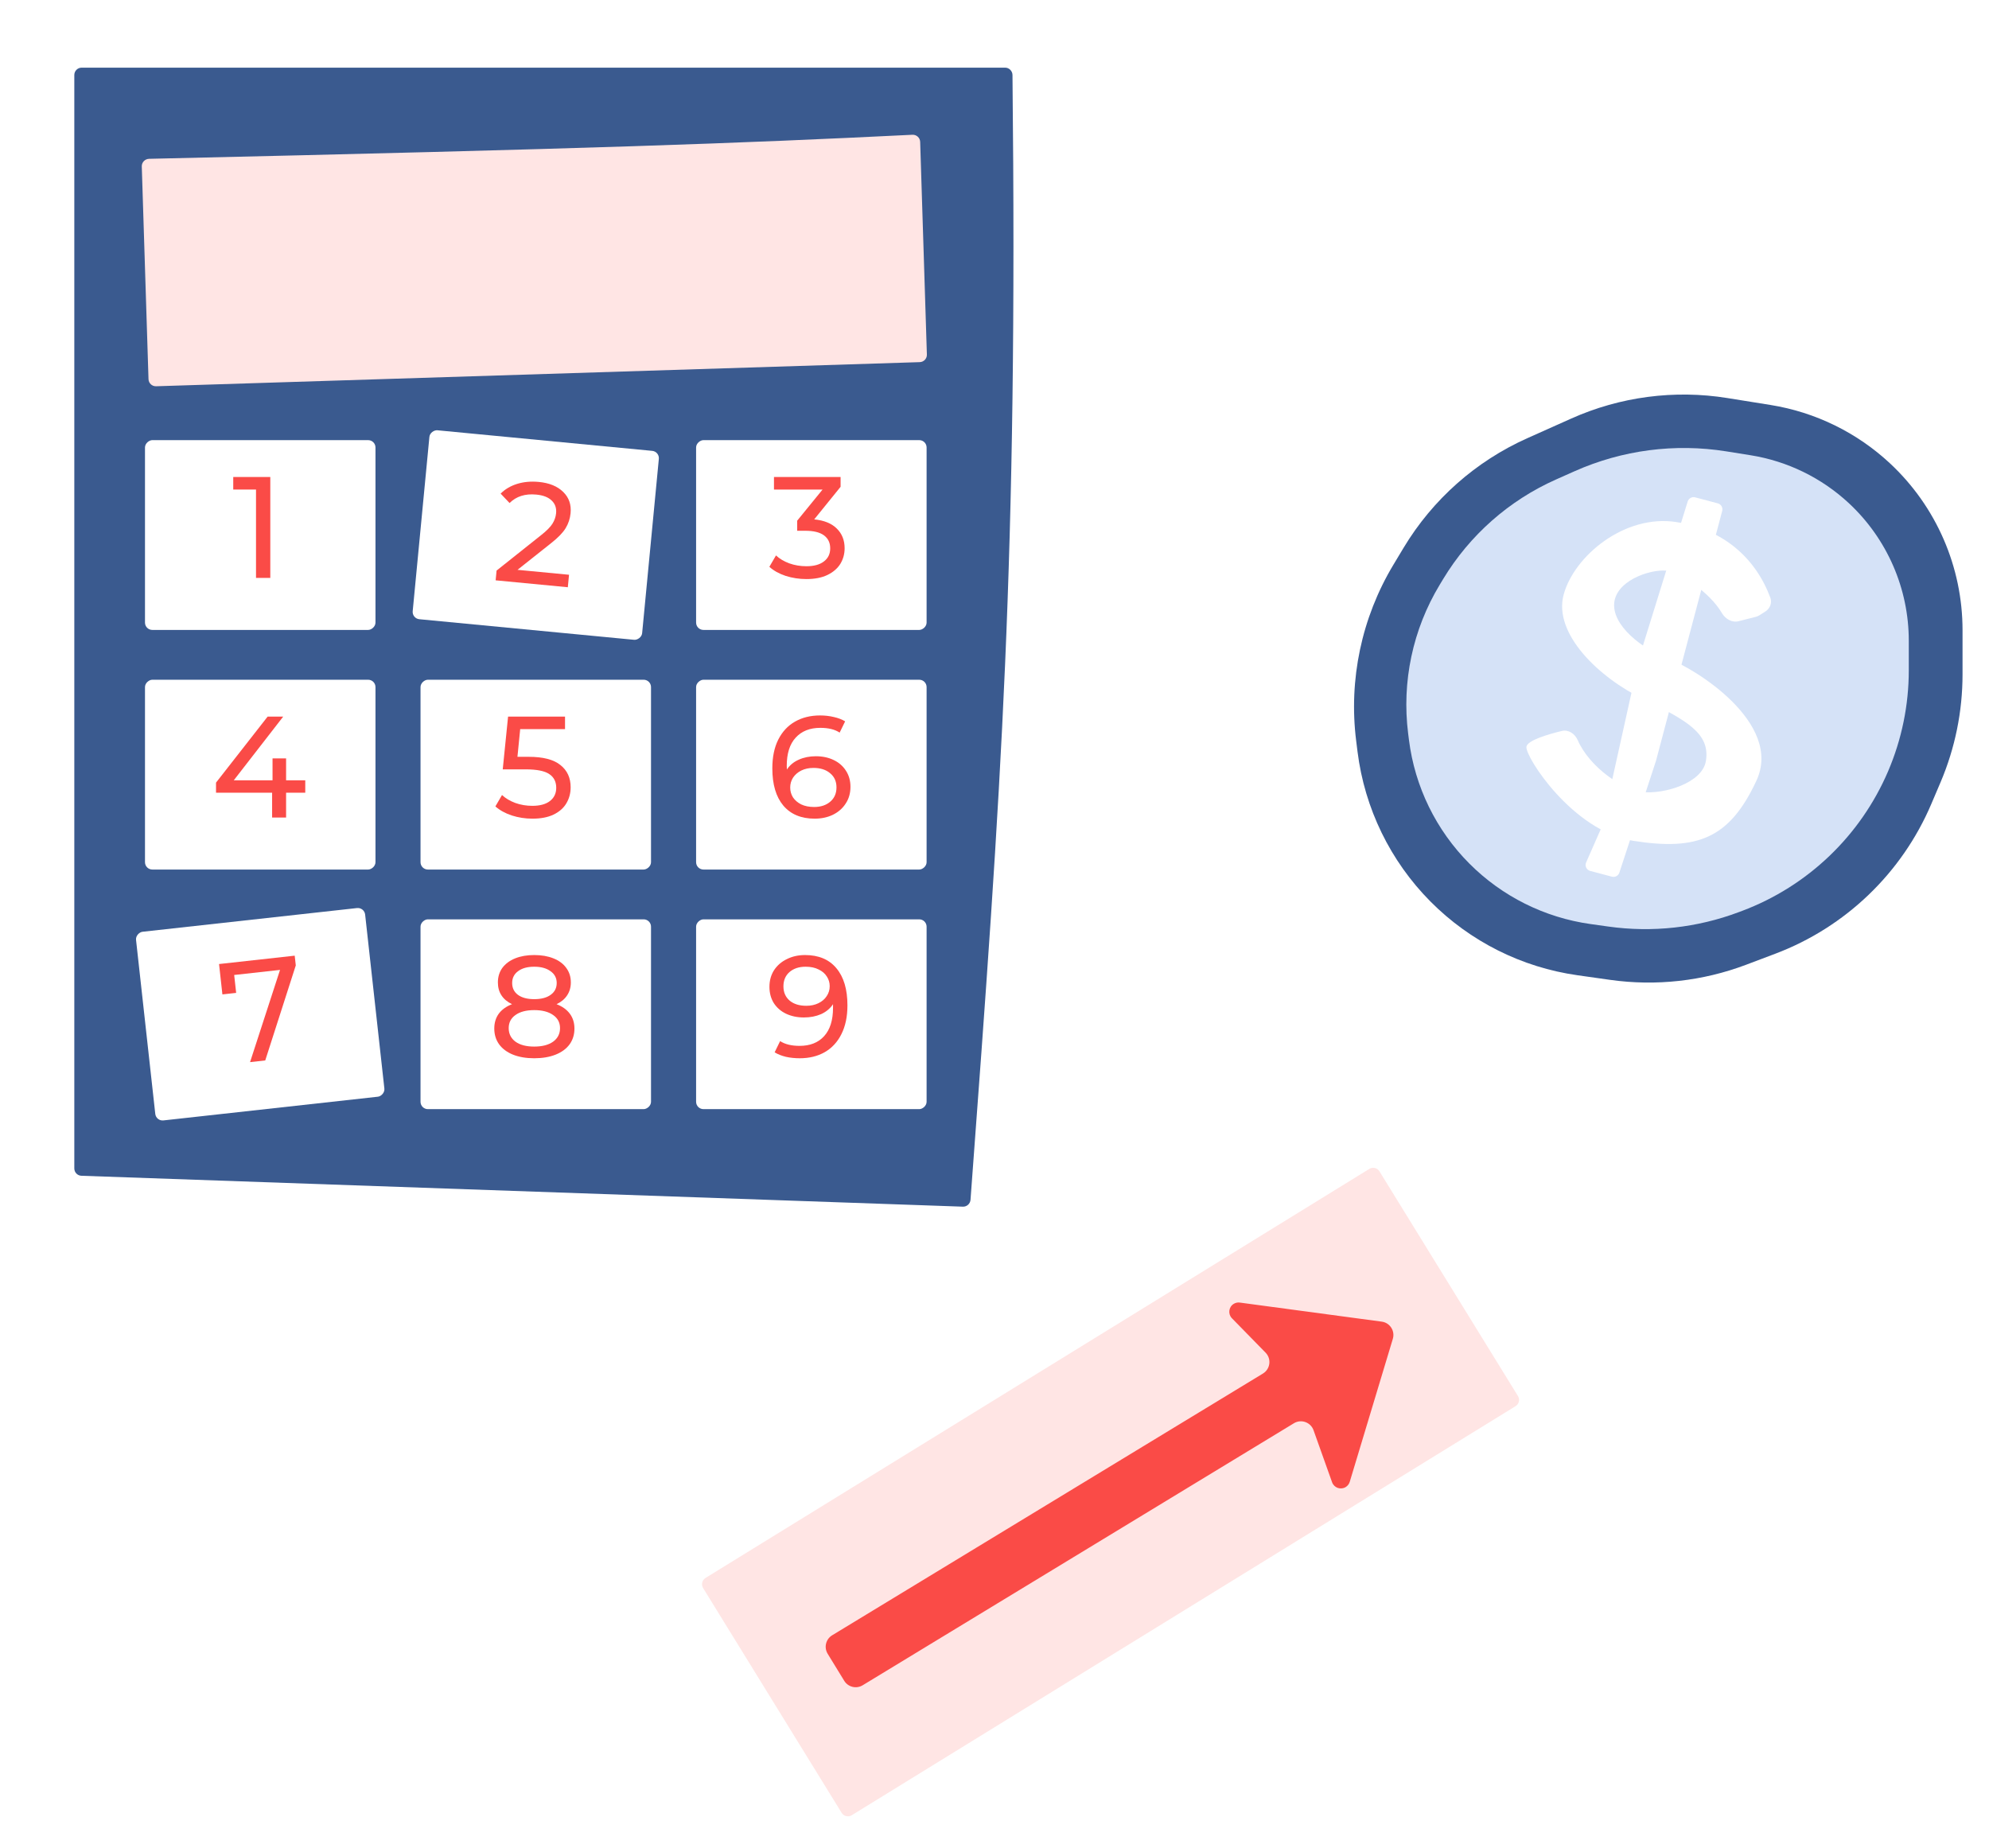
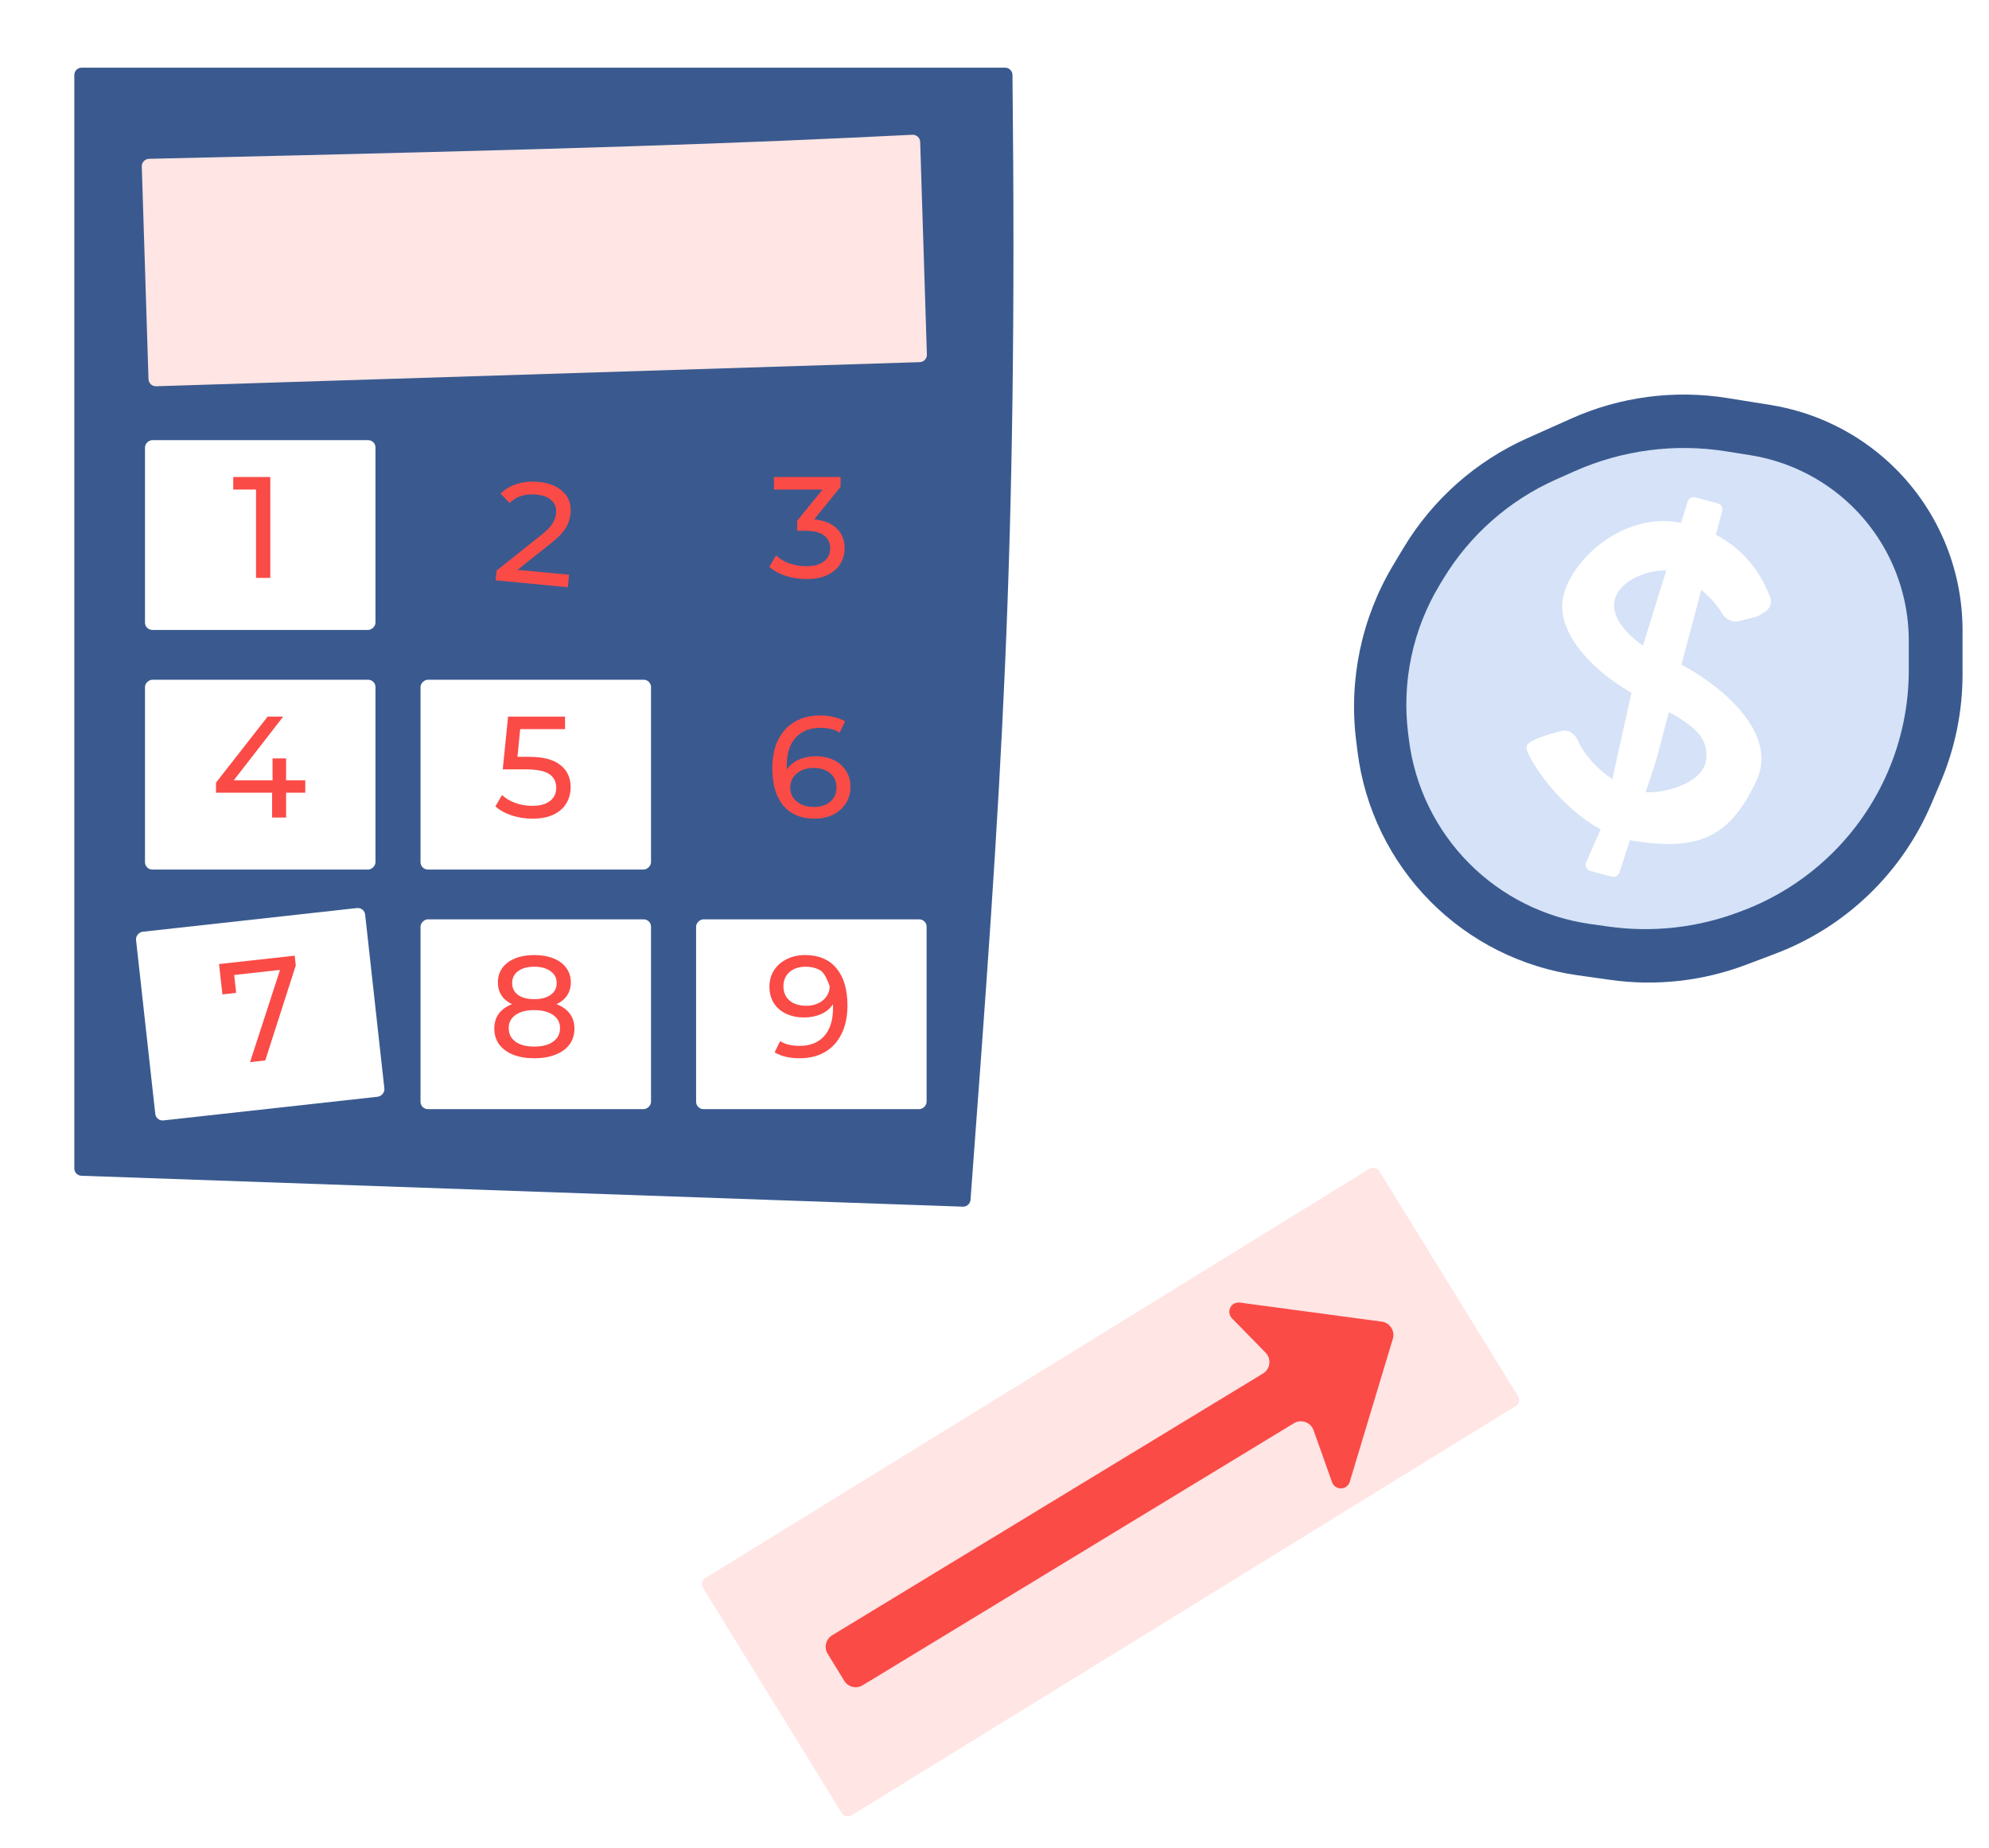
<svg xmlns="http://www.w3.org/2000/svg" width="296" height="275" viewBox="0 0 296 275" fill="none">
  <g filter="url(#filter0_d)">
    <path d="M149.583 8.975C150.183 8.975 150.671 9.474 150.677 10.073C151.451 82.755 149.048 115.495 144.431 177.473C144.387 178.059 143.887 178.518 143.3 178.498L12.115 173.899C11.526 173.878 11.059 173.395 11.059 172.805L11.059 10.07C11.059 9.465 11.549 8.975 12.153 8.975L149.583 8.975Z" fill="#3A5A8F" />
  </g>
  <g filter="url(#filter1_d)">
    <path d="M135.786 18.964C136.397 18.934 136.918 19.411 136.938 20.023L137.937 51.675C137.957 52.279 137.482 52.785 136.878 52.804L23.228 56.394C22.624 56.413 22.119 55.939 22.1 55.335L21.1 23.672C21.08 23.064 21.58 22.557 22.188 22.543C88.45 21.038 109.507 20.259 135.786 18.964Z" fill="#FFE5E4" />
  </g>
  <g filter="url(#filter2_d)">
    <path d="M203.779 172.877C204.294 172.56 204.968 172.72 205.285 173.234L225.901 206.684C226.218 207.199 226.058 207.873 225.543 208.19L126.758 269.072C126.244 269.389 125.569 269.229 125.252 268.715L104.637 235.265C104.32 234.75 104.48 234.076 104.994 233.759L203.779 172.877Z" fill="#FFE5E4" />
  </g>
  <g filter="url(#filter3_d)">
    <path d="M188.342 200.226C189.242 201.146 189.051 202.665 187.951 203.334L123.841 242.29C122.894 242.865 122.595 244.1 123.174 245.044L125.637 249.065C126.212 250.005 127.439 250.302 128.381 249.73L192.557 210.733C193.64 210.075 195.054 210.577 195.479 211.771L198.238 219.515C198.533 220.34 199.51 220.688 200.26 220.233C200.552 220.056 200.769 219.777 200.867 219.449L207.279 198.171C207.634 196.992 206.851 195.775 205.631 195.611L184.506 192.772C184.193 192.73 183.875 192.796 183.605 192.96C182.845 193.421 182.712 194.471 183.334 195.107L188.342 200.226Z" fill="#FA4B47" />
  </g>
  <g filter="url(#filter4_d)">
    <rect x="55.879" y="64.412" width="28.249" height="34.302" rx="1.094" transform="rotate(90 55.879 64.412)" fill="white" />
  </g>
  <g filter="url(#filter5_d)">
    <rect x="55.879" y="100.073" width="28.249" height="34.302" rx="1.094" transform="rotate(90 55.879 100.073)" fill="white" />
  </g>
  <g filter="url(#filter6_d)">
    <rect x="54.219" y="133.934" width="28.249" height="34.302" rx="1.094" transform="rotate(83.692 54.219 133.934)" fill="white" />
  </g>
  <g filter="url(#filter7_d)">
-     <rect x="98.152" y="66.113" width="28.249" height="34.302" rx="1.094" transform="rotate(95.473 98.152 66.113)" fill="white" />
-   </g>
+     </g>
  <g filter="url(#filter8_d)">
    <rect x="96.883" y="100.073" width="28.249" height="34.302" rx="1.094" transform="rotate(90 96.883 100.073)" fill="white" />
  </g>
  <g filter="url(#filter9_d)">
    <rect x="96.883" y="135.733" width="28.249" height="34.302" rx="1.094" transform="rotate(90 96.883 135.733)" fill="white" />
  </g>
  <g filter="url(#filter10_d)">
-     <rect x="137.895" y="64.412" width="28.249" height="34.302" rx="1.094" transform="rotate(90 137.895 64.412)" fill="white" />
-   </g>
+     </g>
  <g filter="url(#filter11_d)">
-     <rect x="137.895" y="100.073" width="28.249" height="34.302" rx="1.094" transform="rotate(90 137.895 100.073)" fill="white" />
-   </g>
+     </g>
  <g filter="url(#filter12_d)">
    <rect x="137.895" y="135.733" width="28.249" height="34.302" rx="1.094" transform="rotate(90 137.895 135.733)" fill="white" />
  </g>
  <g filter="url(#filter13_d)">
    <path d="M40.225 69.899V84.918H38.1V71.766H34.711V69.899H40.225Z" fill="#FA4B47" />
    <path d="M45.429 116.888H42.576V120.578H40.495V116.888H32.148V115.386L39.83 105.559H42.147L34.788 115.043H40.559V111.781H42.576V115.043H45.429V116.888Z" fill="#FA4B47" />
    <path d="M78.68 111.545C80.825 111.545 82.398 111.953 83.4 112.768C84.415 113.569 84.923 114.671 84.923 116.073C84.923 116.959 84.709 117.76 84.279 118.476C83.865 119.176 83.228 119.734 82.37 120.149C81.526 120.55 80.482 120.75 79.237 120.75C78.179 120.75 77.156 120.592 76.169 120.278C75.182 119.949 74.367 119.498 73.723 118.926L74.71 117.231C75.225 117.717 75.883 118.111 76.684 118.411C77.485 118.697 78.329 118.84 79.216 118.84C80.346 118.84 81.218 118.604 81.833 118.132C82.463 117.646 82.778 116.988 82.778 116.158C82.778 115.257 82.434 114.578 81.748 114.12C81.061 113.648 79.888 113.412 78.229 113.412H74.817L75.611 105.559H84.086V107.426H77.414L77.006 111.545H78.68Z" fill="#FA4B47" />
    <path d="M82.828 148.364C83.686 148.693 84.344 149.165 84.801 149.78C85.259 150.395 85.488 151.132 85.488 151.99C85.488 152.891 85.245 153.678 84.758 154.35C84.272 155.008 83.578 155.516 82.677 155.874C81.776 156.231 80.718 156.41 79.502 156.41C78.3 156.41 77.249 156.231 76.348 155.874C75.461 155.516 74.775 155.008 74.288 154.35C73.802 153.678 73.559 152.891 73.559 151.99C73.559 151.132 73.78 150.395 74.224 149.78C74.682 149.165 75.34 148.693 76.198 148.364C75.511 148.035 74.989 147.599 74.632 147.055C74.274 146.512 74.095 145.868 74.095 145.124C74.095 144.295 74.317 143.572 74.76 142.957C75.218 142.342 75.855 141.87 76.67 141.541C77.485 141.212 78.429 141.048 79.502 141.048C80.589 141.048 81.54 141.212 82.356 141.541C83.185 141.87 83.822 142.342 84.265 142.957C84.723 143.572 84.952 144.295 84.952 145.124C84.952 145.854 84.766 146.498 84.394 147.055C84.036 147.599 83.514 148.035 82.828 148.364ZM79.502 142.786C78.486 142.786 77.685 143.007 77.099 143.451C76.512 143.88 76.219 144.466 76.219 145.21C76.219 145.954 76.505 146.54 77.077 146.97C77.664 147.399 78.472 147.613 79.502 147.613C80.546 147.613 81.361 147.399 81.948 146.97C82.549 146.54 82.849 145.954 82.849 145.21C82.849 144.466 82.541 143.88 81.926 143.451C81.326 143.007 80.517 142.786 79.502 142.786ZM79.502 154.672C80.689 154.672 81.626 154.429 82.313 153.943C82.999 153.442 83.342 152.77 83.342 151.926C83.342 151.096 82.999 150.445 82.313 149.973C81.626 149.487 80.689 149.244 79.502 149.244C78.315 149.244 77.385 149.487 76.713 149.973C76.04 150.445 75.704 151.096 75.704 151.926C75.704 152.77 76.04 153.442 76.713 153.943C77.385 154.429 78.315 154.672 79.502 154.672Z" fill="#FA4B47" />
    <path d="M121.169 76.207C122.642 76.35 123.765 76.808 124.537 77.58C125.309 78.338 125.696 79.311 125.696 80.498C125.696 81.356 125.481 82.136 125.052 82.837C124.623 83.523 123.979 84.074 123.121 84.489C122.277 84.889 121.24 85.09 120.01 85.09C118.937 85.09 117.907 84.932 116.92 84.618C115.933 84.289 115.125 83.838 114.496 83.266L115.483 81.571C115.998 82.057 116.656 82.451 117.457 82.751C118.258 83.037 119.109 83.18 120.01 83.18C121.126 83.18 121.991 82.944 122.606 82.472C123.235 82 123.55 81.349 123.55 80.52C123.55 79.69 123.243 79.046 122.628 78.589C122.012 78.131 121.083 77.902 119.838 77.902H118.637V76.4L122.413 71.766H115.182V69.899H125.095V71.358L121.169 76.207Z" fill="#FA4B47" />
    <path d="M121.416 111.46C122.403 111.46 123.283 111.646 124.055 112.017C124.842 112.389 125.457 112.926 125.9 113.627C126.344 114.313 126.565 115.107 126.565 116.008C126.565 116.952 126.329 117.782 125.857 118.497C125.4 119.212 124.763 119.77 123.948 120.171C123.147 120.557 122.246 120.75 121.244 120.75C119.228 120.75 117.669 120.099 116.567 118.797C115.48 117.496 114.937 115.651 114.937 113.262C114.937 111.588 115.23 110.165 115.816 108.992C116.417 107.805 117.247 106.911 118.305 106.31C119.378 105.695 120.622 105.388 122.038 105.388C122.768 105.388 123.454 105.466 124.098 105.624C124.742 105.767 125.3 105.981 125.772 106.267L124.956 107.941C124.241 107.469 123.283 107.233 122.081 107.233C120.522 107.233 119.299 107.719 118.412 108.692C117.526 109.65 117.082 111.052 117.082 112.897C117.082 113.126 117.089 113.305 117.104 113.433C117.533 112.79 118.119 112.303 118.863 111.975C119.621 111.631 120.472 111.46 121.416 111.46ZM121.159 119.012C122.146 119.012 122.947 118.747 123.562 118.218C124.177 117.689 124.484 116.981 124.484 116.094C124.484 115.207 124.17 114.506 123.54 113.991C122.925 113.462 122.096 113.197 121.051 113.197C120.379 113.197 119.778 113.326 119.249 113.584C118.734 113.841 118.327 114.192 118.026 114.635C117.74 115.078 117.597 115.572 117.597 116.115C117.597 116.645 117.733 117.131 118.005 117.574C118.291 118.004 118.698 118.354 119.228 118.626C119.771 118.883 120.415 119.012 121.159 119.012Z" fill="#FA4B47" />
-     <path d="M119.807 141.048C121.824 141.048 123.376 141.699 124.463 143C125.564 144.302 126.115 146.147 126.115 148.536C126.115 150.209 125.814 151.64 125.214 152.827C124.627 154 123.798 154.894 122.725 155.509C121.666 156.11 120.429 156.41 119.013 156.41C118.284 156.41 117.597 156.338 116.953 156.195C116.31 156.038 115.752 155.816 115.28 155.53L116.095 153.857C116.825 154.329 117.79 154.565 118.992 154.565C120.551 154.565 121.767 154.086 122.639 153.127C123.526 152.155 123.969 150.746 123.969 148.901V148.364C123.54 149.008 122.947 149.501 122.189 149.845C121.43 150.174 120.579 150.338 119.635 150.338C118.648 150.338 117.762 150.152 116.975 149.78C116.202 149.408 115.595 148.879 115.151 148.192C114.722 147.492 114.507 146.691 114.507 145.789C114.507 144.845 114.736 144.016 115.194 143.301C115.666 142.585 116.303 142.035 117.104 141.649C117.905 141.248 118.806 141.048 119.807 141.048ZM120 148.6C120.672 148.6 121.273 148.471 121.802 148.214C122.332 147.956 122.739 147.606 123.025 147.163C123.326 146.719 123.476 146.226 123.476 145.682C123.476 145.153 123.333 144.674 123.047 144.245C122.775 143.801 122.367 143.451 121.824 143.193C121.295 142.922 120.651 142.786 119.893 142.786C118.906 142.786 118.105 143.05 117.49 143.58C116.889 144.109 116.589 144.817 116.589 145.704C116.589 146.59 116.896 147.299 117.511 147.828C118.126 148.343 118.956 148.6 120 148.6Z" fill="#FA4B47" />
+     <path d="M119.807 141.048C121.824 141.048 123.376 141.699 124.463 143C125.564 144.302 126.115 146.147 126.115 148.536C126.115 150.209 125.814 151.64 125.214 152.827C124.627 154 123.798 154.894 122.725 155.509C121.666 156.11 120.429 156.41 119.013 156.41C118.284 156.41 117.597 156.338 116.953 156.195C116.31 156.038 115.752 155.816 115.28 155.53L116.095 153.857C116.825 154.329 117.79 154.565 118.992 154.565C120.551 154.565 121.767 154.086 122.639 153.127C123.526 152.155 123.969 150.746 123.969 148.901V148.364C123.54 149.008 122.947 149.501 122.189 149.845C121.43 150.174 120.579 150.338 119.635 150.338C118.648 150.338 117.762 150.152 116.975 149.78C116.202 149.408 115.595 148.879 115.151 148.192C114.722 147.492 114.507 146.691 114.507 145.789C114.507 144.845 114.736 144.016 115.194 143.301C115.666 142.585 116.303 142.035 117.104 141.649C117.905 141.248 118.806 141.048 119.807 141.048ZM120 148.6C120.672 148.6 121.273 148.471 121.802 148.214C122.332 147.956 122.739 147.606 123.025 147.163C123.326 146.719 123.476 146.226 123.476 145.682C122.775 143.801 122.367 143.451 121.824 143.193C121.295 142.922 120.651 142.786 119.893 142.786C118.906 142.786 118.105 143.05 117.49 143.58C116.889 144.109 116.589 144.817 116.589 145.704C116.589 146.59 116.896 147.299 117.511 147.828C118.126 148.343 118.956 148.6 120 148.6Z" fill="#FA4B47" />
  </g>
  <g filter="url(#filter14_d)">
    <path d="M43.858 141.141L44.018 142.591L39.473 156.736L37.212 156.986L41.674 143.26L34.85 144.015L35.145 146.68L33.097 146.907L32.598 142.386L43.858 141.141Z" fill="#FA4B47" />
  </g>
  <g filter="url(#filter15_d)">
    <path d="M84.682 84.449L84.504 86.307L73.761 85.278L73.9 83.826L80.55 78.535C81.359 77.894 81.916 77.33 82.221 76.842C82.528 76.34 82.706 75.825 82.757 75.298C82.832 74.515 82.612 73.883 82.098 73.403C81.599 72.91 80.837 72.614 79.812 72.516C78.16 72.358 76.834 72.777 75.833 73.773L74.502 72.374C75.154 71.718 75.969 71.235 76.947 70.927C77.939 70.619 79.019 70.522 80.186 70.633C81.753 70.784 82.962 71.28 83.816 72.124C84.67 72.953 85.036 74.008 84.913 75.289C84.837 76.087 84.594 76.825 84.184 77.504C83.774 78.183 83.048 78.933 82.007 79.753L77.015 83.715L84.682 84.449Z" fill="#FA4B47" />
  </g>
  <g filter="url(#filter16_d)">
    <path d="M227.275 64.227L233.818 61.3C241.104 58.039 249.182 56.977 257.063 58.242L263.499 59.275C270.17 60.346 276.371 63.384 281.306 68C288.168 74.418 292.062 83.394 292.062 92.79V99.373C292.062 104.888 290.95 110.347 288.791 115.423L287.419 118.648C283.039 128.942 274.644 137 264.178 140.953L259.837 142.593C253.393 145.027 246.44 145.798 239.62 144.836L234.776 144.152C226.477 142.981 218.788 139.127 212.883 133.179C206.901 127.153 203.084 119.316 202.028 110.891L201.825 109.27C200.683 100.157 202.634 90.925 207.364 83.053L208.879 80.532C213.199 73.344 219.62 67.653 227.275 64.227Z" fill="#3A5A8F" />
  </g>
  <g filter="url(#filter17_d)">
    <path d="M231.543 70.373L234.324 69.135C241.403 65.981 249.246 64.954 256.899 66.177L260.514 66.754C265.995 67.63 271.091 70.117 275.154 73.899C280.836 79.189 284.062 86.602 284.062 94.364V98.785C284.062 103.934 283.015 109.038 280.992 113.773C276.89 123.37 269.038 130.893 259.268 134.566L258.76 134.757C252.571 137.084 245.897 137.821 239.35 136.901L236.685 136.527C229.863 135.568 223.54 132.411 218.675 127.534C213.72 122.566 210.556 116.093 209.679 109.132L209.558 108.171C208.589 100.474 210.243 92.676 214.253 86.036L214.766 85.186C218.712 78.65 224.568 73.48 231.543 70.373Z" fill="#D5E2F7" />
  </g>
  <g filter="url(#filter18_d)">
    <path d="M243.972 96.864L251.159 73.719C251.305 73.248 251.797 72.976 252.274 73.102L255.642 73.995C256.134 74.125 256.427 74.629 256.296 75.12L246.443 112.314L240.992 128.954C240.841 129.418 240.353 129.682 239.882 129.557L236.651 128.701C236.104 128.557 235.816 127.958 236.044 127.441L238.324 122.259C238.348 122.203 238.367 122.146 238.38 122.087L243.972 96.864Z" fill="white" />
  </g>
  <g filter="url(#filter19_d)">
    <path d="M243.06 124.22C252.618 125.736 257.391 123.86 261.386 115.276C265.382 106.692 252.189 98.541 248.359 97.16C244.529 95.778 239.697 92.114 240.254 88.598C240.802 85.147 246.35 83.596 248.354 84.076C250.07 84.487 254.38 87.125 256.251 90.325C256.759 91.193 257.747 91.785 258.722 91.538L261.295 90.885C261.484 90.838 261.664 90.76 261.828 90.656L262.722 90.088C263.416 89.648 263.743 88.797 263.456 88.027C261.284 82.183 256.523 77.896 249.511 76.784C241.786 75.558 234.238 81.838 232.695 87.599C231.152 93.361 237.858 99.899 244.653 103.18C251.131 106.343 254.514 108.282 253.874 112.319C253.347 115.639 247.632 117.308 244.413 116.959C241.59 116.653 236.588 113.338 234.792 109.234C234.382 108.298 233.426 107.627 232.433 107.868C230.386 108.364 227.312 109.263 227.161 110.217C226.933 111.654 234.026 122.787 243.06 124.22Z" fill="white" />
  </g>
  <defs>
    <filter id="filter0_d" x="0.765" y="0.859" width="155.895" height="183.161" filterUnits="userSpaceOnUse" color-interpolation-filters="sRGB">
      <feFlood flood-opacity="0" result="BackgroundImageFix" />
      <feColorMatrix in="SourceAlpha" type="matrix" values="0 0 0 0 0 0 0 0 0 0 0 0 0 0 0 0 0 0 127 0" />
      <feOffset dy="1.094" />
      <feGaussianBlur stdDeviation="1.641" />
      <feColorMatrix type="matrix" values="0 0 0 0 0.171 0 0 0 0 0.174 0 0 0 0 0.184 0 0 0 0.3 0" />
      <feBlend mode="multiply" in2="BackgroundImageFix" result="effect1_dropShadow" />
      <feBlend mode="normal" in="SourceGraphic" in2="effect1_dropShadow" result="shape" />
    </filter>
    <filter id="filter1_d" x="17.782" y="16.73" width="123.473" height="44.076" filterUnits="userSpaceOnUse" color-interpolation-filters="sRGB">
      <feFlood flood-opacity="0" result="BackgroundImageFix" />
      <feColorMatrix in="SourceAlpha" type="matrix" values="0 0 0 0 0 0 0 0 0 0 0 0 0 0 0 0 0 0 127 0" />
      <feOffset dy="1.094" />
      <feGaussianBlur stdDeviation="1.641" />
      <feColorMatrix type="matrix" values="0 0 0 0 0.171 0 0 0 0 0.174 0 0 0 0 0.184 0 0 0 0.3 0" />
      <feBlend mode="multiply" in2="BackgroundImageFix" result="effect1_dropShadow" />
      <feBlend mode="normal" in="SourceGraphic" in2="effect1_dropShadow" result="shape" />
    </filter>
    <filter id="filter2_d" x="100.78" y="170.114" width="128.978" height="103.909" filterUnits="userSpaceOnUse" color-interpolation-filters="sRGB">
      <feFlood flood-opacity="0" result="BackgroundImageFix" />
      <feColorMatrix in="SourceAlpha" type="matrix" values="0 0 0 0 0 0 0 0 0 0 0 0 0 0 0 0 0 0 127 0" />
      <feOffset dy="1.094" />
      <feGaussianBlur stdDeviation="1.641" />
      <feColorMatrix type="matrix" values="0 0 0 0 0.171 0 0 0 0 0.174 0 0 0 0 0.184 0 0 0 0.3 0" />
      <feBlend mode="multiply" in2="BackgroundImageFix" result="effect1_dropShadow" />
      <feBlend mode="normal" in="SourceGraphic" in2="effect1_dropShadow" result="shape" />
    </filter>
    <filter id="filter3_d" x="119.596" y="190.571" width="91.052" height="63.827" filterUnits="userSpaceOnUse" color-interpolation-filters="sRGB">
      <feFlood flood-opacity="0" result="BackgroundImageFix" />
      <feColorMatrix in="SourceAlpha" type="matrix" values="0 0 0 0 0 0 0 0 0 0 0 0 0 0 0 0 0 0 127 0" />
      <feOffset dy="1.094" />
      <feGaussianBlur stdDeviation="1.641" />
      <feColorMatrix type="matrix" values="0 0 0 0 0.171 0 0 0 0 0.174 0 0 0 0 0.184 0 0 0 0.3 0" />
      <feBlend mode="multiply" in2="BackgroundImageFix" result="effect1_dropShadow" />
      <feBlend mode="normal" in="SourceGraphic" in2="effect1_dropShadow" result="shape" />
    </filter>
    <filter id="filter4_d" x="18.294" y="62.224" width="40.868" height="34.815" filterUnits="userSpaceOnUse" color-interpolation-filters="sRGB">
      <feFlood flood-opacity="0" result="BackgroundImageFix" />
      <feColorMatrix in="SourceAlpha" type="matrix" values="0 0 0 0 0 0 0 0 0 0 0 0 0 0 0 0 0 0 127 0" />
      <feOffset dy="1.094" />
      <feGaussianBlur stdDeviation="1.641" />
      <feColorMatrix type="matrix" values="0 0 0 0 0.171 0 0 0 0 0.174 0 0 0 0 0.184 0 0 0 0.3 0" />
      <feBlend mode="multiply" in2="BackgroundImageFix" result="effect1_dropShadow" />
      <feBlend mode="normal" in="SourceGraphic" in2="effect1_dropShadow" result="shape" />
    </filter>
    <filter id="filter5_d" x="18.294" y="97.885" width="40.868" height="34.815" filterUnits="userSpaceOnUse" color-interpolation-filters="sRGB">
      <feFlood flood-opacity="0" result="BackgroundImageFix" />
      <feColorMatrix in="SourceAlpha" type="matrix" values="0 0 0 0 0 0 0 0 0 0 0 0 0 0 0 0 0 0 127 0" />
      <feOffset dy="1.094" />
      <feGaussianBlur stdDeviation="1.641" />
      <feColorMatrix type="matrix" values="0 0 0 0 0.171 0 0 0 0 0.174 0 0 0 0 0.184 0 0 0 0.3 0" />
      <feBlend mode="multiply" in2="BackgroundImageFix" result="effect1_dropShadow" />
      <feBlend mode="normal" in="SourceGraphic" in2="effect1_dropShadow" result="shape" />
    </filter>
    <filter id="filter6_d" x="16.841" y="131.745" width="43.764" height="38.413" filterUnits="userSpaceOnUse" color-interpolation-filters="sRGB">
      <feFlood flood-opacity="0" result="BackgroundImageFix" />
      <feColorMatrix in="SourceAlpha" type="matrix" values="0 0 0 0 0 0 0 0 0 0 0 0 0 0 0 0 0 0 127 0" />
      <feOffset dy="1.094" />
      <feGaussianBlur stdDeviation="1.641" />
      <feColorMatrix type="matrix" values="0 0 0 0 0.171 0 0 0 0 0.174 0 0 0 0 0.184 0 0 0 0.3 0" />
      <feBlend mode="multiply" in2="BackgroundImageFix" result="effect1_dropShadow" />
      <feBlend mode="normal" in="SourceGraphic" in2="effect1_dropShadow" result="shape" />
    </filter>
    <filter id="filter7_d" x="58.029" y="60.653" width="43.406" height="37.958" filterUnits="userSpaceOnUse" color-interpolation-filters="sRGB">
      <feFlood flood-opacity="0" result="BackgroundImageFix" />
      <feColorMatrix in="SourceAlpha" type="matrix" values="0 0 0 0 0 0 0 0 0 0 0 0 0 0 0 0 0 0 127 0" />
      <feOffset dy="1.094" />
      <feGaussianBlur stdDeviation="1.641" />
      <feColorMatrix type="matrix" values="0 0 0 0 0.171 0 0 0 0 0.174 0 0 0 0 0.184 0 0 0 0.3 0" />
      <feBlend mode="multiply" in2="BackgroundImageFix" result="effect1_dropShadow" />
      <feBlend mode="normal" in="SourceGraphic" in2="effect1_dropShadow" result="shape" />
    </filter>
    <filter id="filter8_d" x="59.298" y="97.885" width="40.868" height="34.815" filterUnits="userSpaceOnUse" color-interpolation-filters="sRGB">
      <feFlood flood-opacity="0" result="BackgroundImageFix" />
      <feColorMatrix in="SourceAlpha" type="matrix" values="0 0 0 0 0 0 0 0 0 0 0 0 0 0 0 0 0 0 127 0" />
      <feOffset dy="1.094" />
      <feGaussianBlur stdDeviation="1.641" />
      <feColorMatrix type="matrix" values="0 0 0 0 0.171 0 0 0 0 0.174 0 0 0 0 0.184 0 0 0 0.3 0" />
      <feBlend mode="multiply" in2="BackgroundImageFix" result="effect1_dropShadow" />
      <feBlend mode="normal" in="SourceGraphic" in2="effect1_dropShadow" result="shape" />
    </filter>
    <filter id="filter9_d" x="59.298" y="133.544" width="40.868" height="34.815" filterUnits="userSpaceOnUse" color-interpolation-filters="sRGB">
      <feFlood flood-opacity="0" result="BackgroundImageFix" />
      <feColorMatrix in="SourceAlpha" type="matrix" values="0 0 0 0 0 0 0 0 0 0 0 0 0 0 0 0 0 0 127 0" />
      <feOffset dy="1.094" />
      <feGaussianBlur stdDeviation="1.641" />
      <feColorMatrix type="matrix" values="0 0 0 0 0.171 0 0 0 0 0.174 0 0 0 0 0.184 0 0 0 0.3 0" />
      <feBlend mode="multiply" in2="BackgroundImageFix" result="effect1_dropShadow" />
      <feBlend mode="normal" in="SourceGraphic" in2="effect1_dropShadow" result="shape" />
    </filter>
    <filter id="filter10_d" x="100.309" y="62.224" width="40.868" height="34.815" filterUnits="userSpaceOnUse" color-interpolation-filters="sRGB">
      <feFlood flood-opacity="0" result="BackgroundImageFix" />
      <feColorMatrix in="SourceAlpha" type="matrix" values="0 0 0 0 0 0 0 0 0 0 0 0 0 0 0 0 0 0 127 0" />
      <feOffset dy="1.094" />
      <feGaussianBlur stdDeviation="1.641" />
      <feColorMatrix type="matrix" values="0 0 0 0 0.171 0 0 0 0 0.174 0 0 0 0 0.184 0 0 0 0.3 0" />
      <feBlend mode="multiply" in2="BackgroundImageFix" result="effect1_dropShadow" />
      <feBlend mode="normal" in="SourceGraphic" in2="effect1_dropShadow" result="shape" />
    </filter>
    <filter id="filter11_d" x="100.309" y="97.885" width="40.868" height="34.815" filterUnits="userSpaceOnUse" color-interpolation-filters="sRGB">
      <feFlood flood-opacity="0" result="BackgroundImageFix" />
      <feColorMatrix in="SourceAlpha" type="matrix" values="0 0 0 0 0 0 0 0 0 0 0 0 0 0 0 0 0 0 127 0" />
      <feOffset dy="1.094" />
      <feGaussianBlur stdDeviation="1.641" />
      <feColorMatrix type="matrix" values="0 0 0 0 0.171 0 0 0 0 0.174 0 0 0 0 0.184 0 0 0 0.3 0" />
      <feBlend mode="multiply" in2="BackgroundImageFix" result="effect1_dropShadow" />
      <feBlend mode="normal" in="SourceGraphic" in2="effect1_dropShadow" result="shape" />
    </filter>
    <filter id="filter12_d" x="100.309" y="133.544" width="40.868" height="34.815" filterUnits="userSpaceOnUse" color-interpolation-filters="sRGB">
      <feFlood flood-opacity="0" result="BackgroundImageFix" />
      <feColorMatrix in="SourceAlpha" type="matrix" values="0 0 0 0 0 0 0 0 0 0 0 0 0 0 0 0 0 0 127 0" />
      <feOffset dy="1.094" />
      <feGaussianBlur stdDeviation="1.641" />
      <feColorMatrix type="matrix" values="0 0 0 0 0.171 0 0 0 0 0.174 0 0 0 0 0.184 0 0 0 0.3 0" />
      <feBlend mode="multiply" in2="BackgroundImageFix" result="effect1_dropShadow" />
      <feBlend mode="normal" in="SourceGraphic" in2="effect1_dropShadow" result="shape" />
    </filter>
    <filter id="filter13_d" x="28.865" y="67.71" width="100.983" height="93.077" filterUnits="userSpaceOnUse" color-interpolation-filters="sRGB">
      <feFlood flood-opacity="0" result="BackgroundImageFix" />
      <feColorMatrix in="SourceAlpha" type="matrix" values="0 0 0 0 0 0 0 0 0 0 0 0 0 0 0 0 0 0 127 0" />
      <feOffset dy="1.094" />
      <feGaussianBlur stdDeviation="1.641" />
      <feColorMatrix type="matrix" values="0 0 0 0 0.171 0 0 0 0 0.174 0 0 0 0 0.184 0 0 0 0.3 0" />
      <feBlend mode="multiply" in2="BackgroundImageFix" result="effect1_dropShadow" />
      <feBlend mode="normal" in="SourceGraphic" in2="effect1_dropShadow" result="shape" />
    </filter>
    <filter id="filter14_d" x="29.315" y="138.952" width="19.476" height="22.739" filterUnits="userSpaceOnUse" color-interpolation-filters="sRGB">
      <feFlood flood-opacity="0" result="BackgroundImageFix" />
      <feColorMatrix in="SourceAlpha" type="matrix" values="0 0 0 0 0 0 0 0 0 0 0 0 0 0 0 0 0 0 127 0" />
      <feOffset dy="1.094" />
      <feGaussianBlur stdDeviation="1.641" />
      <feColorMatrix type="matrix" values="0 0 0 0 0.171 0 0 0 0 0.174 0 0 0 0 0.184 0 0 0 0.3 0" />
      <feBlend mode="multiply" in2="BackgroundImageFix" result="effect1_dropShadow" />
      <feBlend mode="normal" in="SourceGraphic" in2="effect1_dropShadow" result="shape" />
    </filter>
    <filter id="filter15_d" x="69.987" y="67.921" width="19.249" height="22.764" filterUnits="userSpaceOnUse" color-interpolation-filters="sRGB">
      <feFlood flood-opacity="0" result="BackgroundImageFix" />
      <feColorMatrix in="SourceAlpha" type="matrix" values="0 0 0 0 0 0 0 0 0 0 0 0 0 0 0 0 0 0 127 0" />
      <feOffset dy="1.094" />
      <feGaussianBlur stdDeviation="1.641" />
      <feColorMatrix type="matrix" values="0 0 0 0 0.171 0 0 0 0 0.174 0 0 0 0 0.184 0 0 0 0.3 0" />
      <feBlend mode="multiply" in2="BackgroundImageFix" result="effect1_dropShadow" />
      <feBlend mode="normal" in="SourceGraphic" in2="effect1_dropShadow" result="shape" />
    </filter>
    <filter id="filter16_d" x="198.507" y="55.723" width="96.556" height="93.514" filterUnits="userSpaceOnUse" color-interpolation-filters="sRGB">
      <feFlood flood-opacity="0" result="BackgroundImageFix" />
      <feColorMatrix in="SourceAlpha" type="matrix" values="0 0 0 0 0 0 0 0 0 0 0 0 0 0 0 0 0 0 127 0" />
      <feOffset dy="1" />
      <feGaussianBlur stdDeviation="1.5" />
      <feColorMatrix type="matrix" values="0 0 0 0 0.171 0 0 0 0 0.174 0 0 0 0 0.184 0 0 0 0.3 0" />
      <feBlend mode="multiply" in2="BackgroundImageFix" result="effect1_dropShadow" />
      <feBlend mode="normal" in="SourceGraphic" in2="effect1_dropShadow" result="shape" />
    </filter>
    <filter id="filter17_d" x="206.288" y="63.676" width="80.774" height="77.61" filterUnits="userSpaceOnUse" color-interpolation-filters="sRGB">
      <feFlood flood-opacity="0" result="BackgroundImageFix" />
      <feColorMatrix in="SourceAlpha" type="matrix" values="0 0 0 0 0 0 0 0 0 0 0 0 0 0 0 0 0 0 127 0" />
      <feOffset dy="1" />
      <feGaussianBlur stdDeviation="1.5" />
      <feColorMatrix type="matrix" values="0 0 0 0 0.171 0 0 0 0 0.174 0 0 0 0 0.184 0 0 0 0.3 0" />
      <feBlend mode="multiply" in2="BackgroundImageFix" result="effect1_dropShadow" />
      <feBlend mode="normal" in="SourceGraphic" in2="effect1_dropShadow" result="shape" />
    </filter>
    <filter id="filter18_d" x="232.849" y="70.764" width="26.445" height="62.969" filterUnits="userSpaceOnUse" color-interpolation-filters="sRGB">
      <feFlood flood-opacity="0" result="BackgroundImageFix" />
      <feColorMatrix in="SourceAlpha" type="matrix" values="0 0 0 0 0 0 0 0 0 0 0 0 0 0 0 0 0 0 127 0" />
      <feOffset dy="0.921" />
      <feGaussianBlur stdDeviation="1.381" />
      <feColorMatrix type="matrix" values="0 0 0 0 0.171 0 0 0 0 0.174 0 0 0 0 0.184 0 0 0 0.3 0" />
      <feBlend mode="multiply" in2="BackgroundImageFix" result="effect1_dropShadow" />
      <feBlend mode="normal" in="SourceGraphic" in2="effect1_dropShadow" result="shape" />
    </filter>
    <filter id="filter19_d" x="222.622" y="72.305" width="47.501" height="58.263" filterUnits="userSpaceOnUse" color-interpolation-filters="sRGB">
      <feFlood flood-opacity="0" result="BackgroundImageFix" />
      <feColorMatrix in="SourceAlpha" type="matrix" values="0 0 0 0 0 0 0 0 0 0 0 0 0 0 0 0 0 0 127 0" />
      <feOffset dy="0.921" />
      <feGaussianBlur stdDeviation="1.381" />
      <feColorMatrix type="matrix" values="0 0 0 0 0.171 0 0 0 0 0.174 0 0 0 0 0.184 0 0 0 0.3 0" />
      <feBlend mode="multiply" in2="BackgroundImageFix" result="effect1_dropShadow" />
      <feBlend mode="normal" in="SourceGraphic" in2="effect1_dropShadow" result="shape" />
    </filter>
  </defs>
</svg>